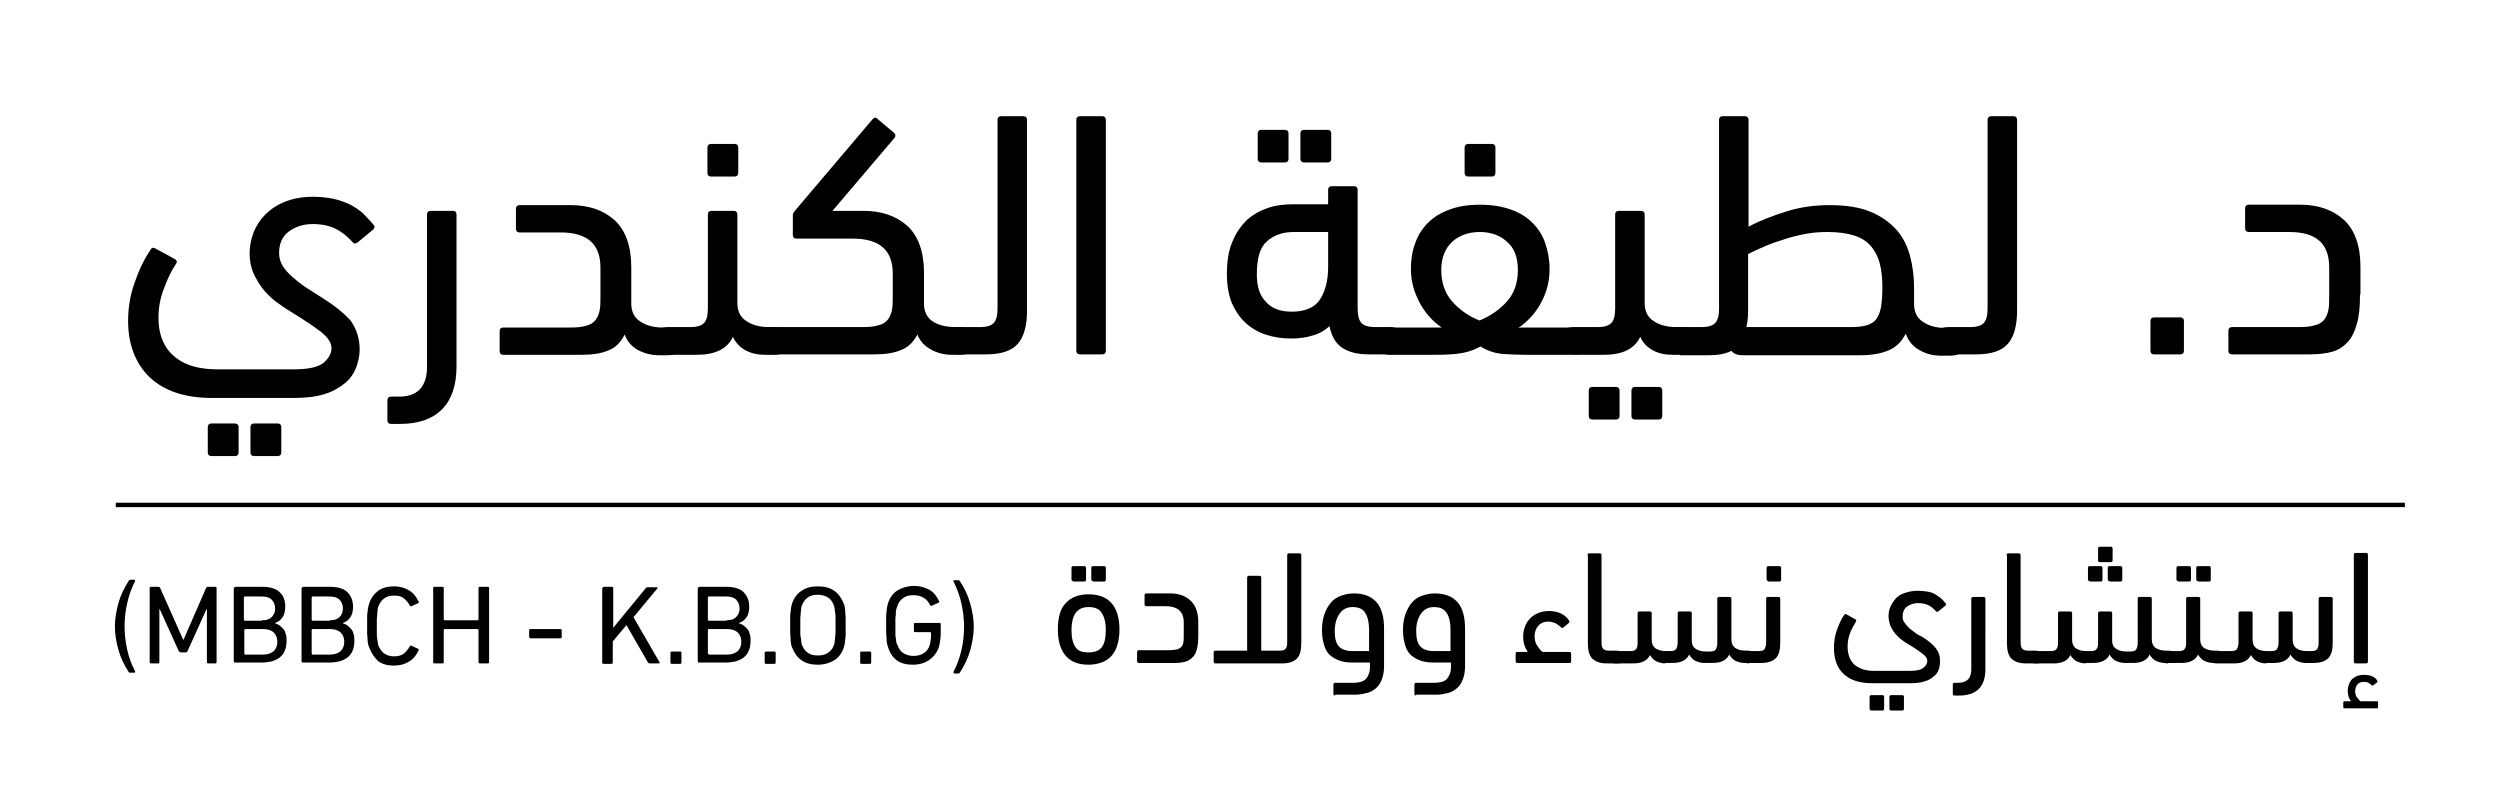
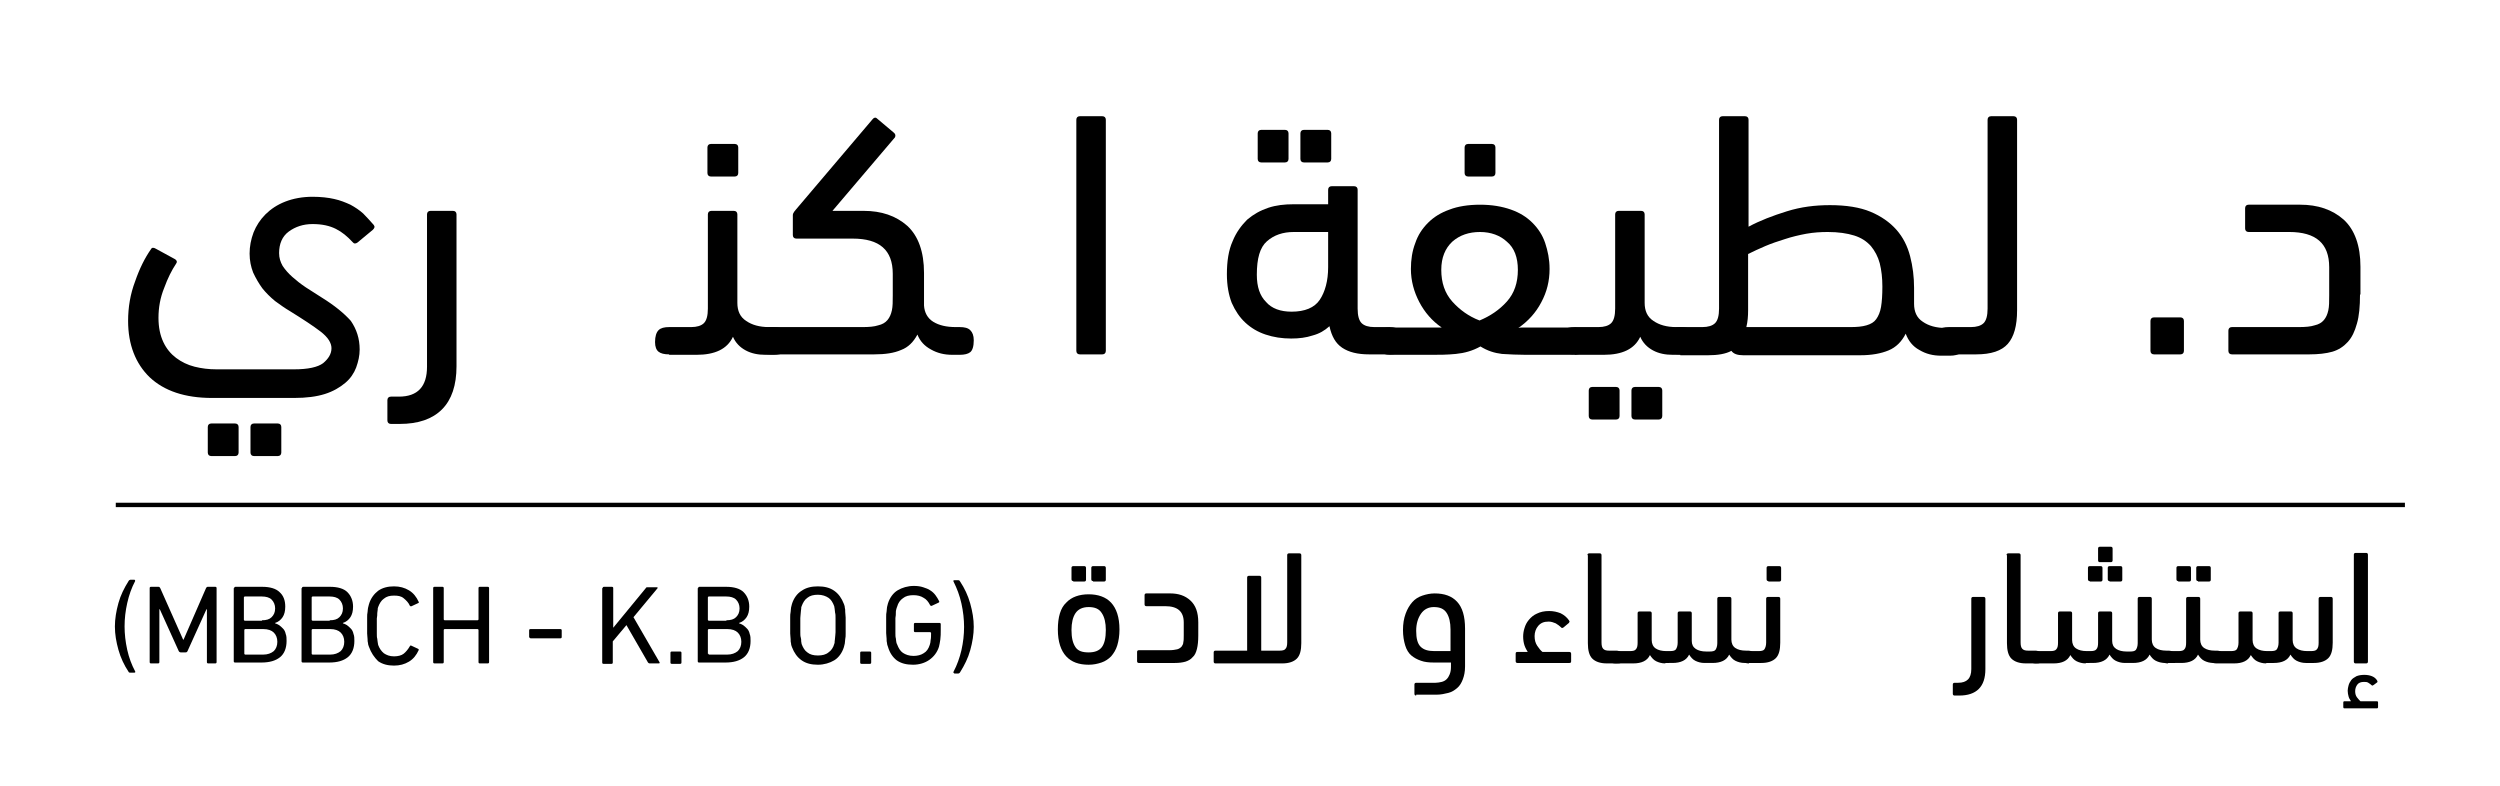
<svg xmlns="http://www.w3.org/2000/svg" version="1.1" id="Layer_1" x="0px" y="0px" viewBox="0 0 567.9 178.6" style="enable-background:new 0 0 567.9 178.6;" xml:space="preserve">
  <style type="text/css">
	.st0{fill:none;stroke:#000000;stroke-miterlimit:10;}
</style>
  <g>
    <path d="M81.7,79.4c0,1.4-0.3,2.7-0.8,4.1c-0.5,1.3-1.3,2.5-2.5,3.5c-1.2,1-2.7,1.9-4.6,2.5c-1.9,0.6-4.2,0.9-7,0.9H48.2   c-6.2,0-10.9-1.6-14.2-4.7c-3.2-3.1-4.9-7.4-4.9-12.8c0-3.1,0.5-6.1,1.6-9c1-2.9,2.2-5.3,3.6-7.3c0.2-0.4,0.6-0.4,1.1-0.1l4.4,2.4   c0.4,0.3,0.5,0.6,0.2,1c-1,1.5-1.9,3.3-2.7,5.5c-0.9,2.2-1.3,4.5-1.3,6.8c0,2.2,0.4,4,1.1,5.5c0.7,1.5,1.7,2.7,2.9,3.6   c1.2,0.9,2.6,1.6,4.2,2c1.6,0.4,3.2,0.6,5,0.6h17.6c3.2,0,5.4-0.5,6.6-1.4c1.2-1,1.9-2.1,1.9-3.4c0-1.2-0.8-2.5-2.5-3.8   c-1.7-1.3-4-2.8-6.9-4.6c-1.2-0.7-2.3-1.5-3.4-2.3c-1.1-0.9-2.1-1.9-2.9-2.9c-0.8-1.1-1.5-2.3-2.1-3.6c-0.5-1.3-0.8-2.7-0.8-4.3   c0-1.6,0.3-3.2,0.9-4.8c0.6-1.5,1.5-2.9,2.7-4.1c1.2-1.2,2.7-2.2,4.5-2.9c1.8-0.7,3.9-1.1,6.2-1.1c1.9,0,3.6,0.2,4.9,0.5   c1.4,0.3,2.6,0.8,3.7,1.3c1.1,0.6,2,1.2,2.9,2c0.8,0.8,1.6,1.7,2.4,2.6c0.3,0.4,0.2,0.7-0.2,1.1l-3.5,2.9c-0.4,0.3-0.8,0.3-1.1-0.1   c-1.2-1.3-2.4-2.3-3.8-3c-1.4-0.7-3.1-1.1-5.3-1.1c-2.1,0-3.9,0.6-5.4,1.7c-1.5,1.1-2.2,2.8-2.2,4.9c0,1.1,0.3,2,0.8,2.9   c0.6,0.9,1.3,1.7,2.2,2.5c0.9,0.8,1.9,1.6,3.1,2.4c1.2,0.8,2.4,1.5,3.6,2.3c2.9,1.8,5.1,3.6,6.6,5.3C81,74.8,81.7,76.9,81.7,79.4z    M48,103.6c-0.5,0-0.8-0.3-0.8-0.8V97c0-0.5,0.3-0.8,0.8-0.8h5.4c0.5,0,0.8,0.3,0.8,0.8v5.8c0,0.5-0.3,0.8-0.8,0.8H48z M57.7,103.6   c-0.5,0-0.8-0.3-0.8-0.8V97c0-0.5,0.3-0.8,0.8-0.8h5.4c0.5,0,0.8,0.3,0.8,0.8v5.8c0,0.5-0.3,0.8-0.8,0.8H57.7z" />
    <path d="M88.8,96.3c-0.5,0-0.8-0.3-0.8-0.8v-4.6c0-0.5,0.3-0.8,0.8-0.8h1.8c4.3,0,6.4-2.3,6.4-6.8V48.7c0-0.5,0.3-0.8,0.8-0.8h5.1   c0.5,0,0.8,0.3,0.8,0.8v34.5c0,4.3-1.1,7.6-3.3,9.8c-2.2,2.2-5.4,3.3-9.6,3.3H88.8z" />
-     <path d="M143.4,68.9c0,1.8,0.6,3.2,2,4.1c1.3,0.9,3,1.4,5.2,1.4h0.9c1.1,0,1.9,0.2,2.4,0.7c0.5,0.5,0.8,1.2,0.8,2.3   c0,1.4-0.3,2.3-0.8,2.7c-0.5,0.4-1.3,0.6-2.4,0.6h-1.7c-1.8,0-3.4-0.4-4.9-1.2c-1.4-0.8-2.4-1.9-3-3.5c-0.9,1.8-2.1,3-3.7,3.6   c-1.6,0.7-3.7,1-6.2,1h-17.7c-0.5,0-0.8-0.3-0.8-0.8v-4.6c0-0.5,0.3-0.8,0.8-0.8h15.2c1.5,0,2.7-0.1,3.6-0.4   c0.9-0.2,1.6-0.6,2.1-1.2c0.5-0.6,0.8-1.3,1-2.2c0.2-0.9,0.2-2,0.2-3.4v-6.4c0-5.4-3-8-9.1-8H118c-0.5,0-0.8-0.3-0.8-0.8v-4.6   c0-0.5,0.3-0.8,0.8-0.8h11.7c4,0,7.3,1.1,9.9,3.4c2.5,2.3,3.8,5.9,3.8,10.7V68.9z" />
    <path d="M152,80.5c-1.1,0-1.9-0.2-2.4-0.6c-0.5-0.4-0.8-1.1-0.8-2.2c0-1.3,0.3-2.2,0.8-2.7c0.5-0.5,1.3-0.7,2.4-0.7h5   c1.3,0,2.3-0.3,2.9-0.9c0.6-0.6,0.9-1.7,0.9-3.3V48.7c0-0.5,0.3-0.8,0.8-0.8h5.1c0.5,0,0.8,0.3,0.8,0.8v20.1c0,1.8,0.6,3.2,2,4.1   c1.3,0.9,3,1.4,5.2,1.4h1c1.1,0,1.9,0.2,2.4,0.7c0.5,0.5,0.8,1.2,0.8,2.3c0,1.4-0.3,2.3-0.8,2.7c-0.5,0.4-1.3,0.6-2.4,0.6h-1.8   c-1.7,0-3.2-0.3-4.5-1c-1.3-0.7-2.3-1.7-2.9-3.1c-1.3,2.8-4.1,4.1-8.3,4.1H152z M161.5,40.1c-0.5,0-0.8-0.3-0.8-0.8v-5.8   c0-0.5,0.3-0.8,0.8-0.8h5.4c0.5,0,0.8,0.3,0.8,0.8v5.8c0,0.5-0.3,0.8-0.8,0.8H161.5z" />
    <path d="M189.1,47.9h7.1c4,0,7.3,1.1,9.9,3.4c2.5,2.3,3.8,5.9,3.8,10.7v4.8c0,0.4,0,0.8,0,1.3c0,0.4,0,0.8,0,1.3   c0.1,1.6,0.8,2.9,2.1,3.7c1.3,0.8,3,1.2,5.1,1.2h0.9c1.1,0,1.9,0.2,2.4,0.7c0.5,0.5,0.8,1.2,0.8,2.3c0,1.4-0.3,2.3-0.8,2.7   c-0.5,0.4-1.3,0.6-2.4,0.6h-1.7c-1.8,0-3.4-0.4-4.8-1.2c-1.5-0.8-2.5-1.9-3.1-3.4c-0.9,1.7-2.1,2.9-3.7,3.5c-1.6,0.7-3.6,1-6.1,1   H175c-2.1,0-3.2-1.1-3.2-3.2c0-1.3,0.3-2.2,0.8-2.5c0.5-0.3,1.3-0.5,2.4-0.5h20.9c1.5,0,2.7-0.1,3.6-0.4c0.9-0.2,1.6-0.6,2.1-1.2   c0.5-0.6,0.8-1.3,1-2.2c0.2-0.9,0.2-2,0.2-3.4v-4.9c0-5.4-3-8-9.1-8h-12.8c-0.5,0-0.8-0.3-0.8-0.8v-4.5c0-0.3,0.1-0.5,0.3-0.8   c0.2-0.2,0.3-0.4,0.4-0.5l17.4-20.5c0.3-0.4,0.7-0.5,1-0.2l3.8,3.2c0.4,0.3,0.5,0.7,0.3,1.1L189.1,47.9z" />
-     <path d="M217.8,80.5c-1.1,0-1.9-0.2-2.4-0.6c-0.5-0.4-0.8-1.1-0.8-2.2c0-1.3,0.3-2.2,0.8-2.7c0.5-0.5,1.3-0.7,2.4-0.7h5   c1.3,0,2.3-0.3,2.9-0.9c0.6-0.6,0.9-1.7,0.9-3.3V27.2c0-0.5,0.3-0.8,0.8-0.8h5.1c0.5,0,0.8,0.3,0.8,0.8v43.3c0,3.5-0.7,6-2.1,7.6   c-1.4,1.6-3.8,2.4-7.2,2.4H217.8z" />
    <path d="M251.2,79.7c0,0.5-0.3,0.8-0.8,0.8h-5.1c-0.5,0-0.8-0.3-0.8-0.8V27.2c0-0.5,0.3-0.8,0.8-0.8h5.1c0.5,0,0.8,0.3,0.8,0.8   V79.7z" />
    <path d="M301.7,46.5v-3.4c0-0.5,0.3-0.8,0.8-0.8h5.1c0.5,0,0.8,0.3,0.8,0.8v27c0,1.6,0.3,2.7,0.9,3.3c0.6,0.6,1.6,0.9,2.9,0.9h3.5   c2.1,0,3.2,1.1,3.2,3.2c0,1.3-0.3,2.2-0.8,2.5c-0.5,0.3-1.3,0.5-2.4,0.5H311c-2.6,0-4.6-0.5-6.1-1.5c-1.5-1-2.4-2.6-2.9-4.9   c-1.1,1-2.3,1.7-3.8,2.1c-1.5,0.5-3.1,0.7-4.9,0.7c-2.1,0-4-0.3-5.8-0.9c-1.8-0.6-3.3-1.5-4.6-2.7c-1.3-1.2-2.3-2.7-3.1-4.5   c-0.7-1.8-1.1-4-1.1-6.5c0-3,0.4-5.5,1.3-7.5c0.8-2,2-3.6,3.3-4.9c1.4-1.2,3-2.1,4.8-2.7c1.8-0.6,3.7-0.8,5.7-0.8H301.7z    M293.4,70.8c3,0,5.2-0.9,6.4-2.7c1.2-1.8,1.9-4.3,1.9-7.4v-8h-7.8c-2.5,0-4.5,0.7-6.1,2.1c-1.6,1.4-2.3,3.9-2.3,7.6   c0,2.8,0.7,4.8,2.1,6.2C288.9,70.1,290.9,70.8,293.4,70.8z M286.5,36.9c-0.5,0-0.8-0.3-0.8-0.8v-5.8c0-0.5,0.3-0.8,0.8-0.8h5.4   c0.5,0,0.8,0.3,0.8,0.8v5.8c0,0.5-0.3,0.8-0.8,0.8H286.5z M296.2,36.9c-0.5,0-0.8-0.3-0.8-0.8v-5.8c0-0.5,0.3-0.8,0.8-0.8h5.4   c0.5,0,0.8,0.3,0.8,0.8v5.8c0,0.5-0.3,0.8-0.8,0.8H296.2z" />
    <path d="M336.2,46.5c2.7,0,5,0.4,7,1.1c2,0.7,3.6,1.7,4.9,3c1.3,1.3,2.3,2.8,2.9,4.6c0.6,1.8,1,3.7,1,5.9c0,2.7-0.6,5.2-1.9,7.6   c-1.2,2.3-3,4.3-5.2,5.8c0.3-0.1,0.7-0.1,1.2-0.1h11.1c1.1,0,1.9,0.2,2.4,0.6c0.5,0.4,0.8,1.1,0.8,2.2c0,1.3-0.3,2.2-0.8,2.7   c-0.5,0.5-1.3,0.7-2.4,0.7h-10.6c-1.9,0-3.7-0.1-5.4-0.2c-1.7-0.2-3.3-0.7-4.9-1.7c-1.8,1-3.6,1.5-5.6,1.7c-2,0.2-3.8,0.2-5.3,0.2   h-9.6c-2.1,0-3.2-1.1-3.2-3.2c0-1.3,0.3-2.2,0.8-2.5c0.5-0.3,1.3-0.5,2.4-0.5h11.7c-2.2-1.5-3.9-3.5-5.1-5.8   c-1.2-2.3-1.9-4.8-1.9-7.5c0-2.1,0.3-4.1,1-5.9c0.6-1.8,1.6-3.3,2.9-4.6c1.3-1.3,2.9-2.3,4.9-3C331.1,46.9,333.5,46.5,336.2,46.5z    M336.2,52.7c-2.5,0-4.6,0.7-6.3,2.2c-1.6,1.5-2.5,3.6-2.5,6.4c0,2.9,0.8,5.3,2.5,7.2c1.7,1.9,3.8,3.4,6.2,4.3   c2.4-1,4.5-2.4,6.2-4.3c1.7-1.9,2.5-4.3,2.5-7.2c0-2.8-0.8-5-2.5-6.4C340.8,53.5,338.7,52.7,336.2,52.7z M333.5,40.1   c-0.5,0-0.8-0.3-0.8-0.8v-5.8c0-0.5,0.3-0.8,0.8-0.8h5.4c0.5,0,0.8,0.3,0.8,0.8v5.8c0,0.5-0.3,0.8-0.8,0.8H333.5z" />
    <path d="M357.7,80.5c-1.1,0-1.9-0.2-2.4-0.6c-0.5-0.4-0.8-1.1-0.8-2.2c0-1.3,0.3-2.2,0.8-2.7c0.5-0.5,1.3-0.7,2.4-0.7h5.4   c1.3,0,2.3-0.3,2.9-0.9c0.6-0.6,0.9-1.7,0.9-3.3V48.7c0-0.5,0.3-0.8,0.8-0.8h5.1c0.5,0,0.8,0.3,0.8,0.8v20.1c0,1.8,0.6,3.2,2,4.1   c1.3,0.9,3,1.4,5.2,1.4h1c1.1,0,1.9,0.2,2.4,0.7c0.5,0.5,0.8,1.2,0.8,2.3c0,1.4-0.3,2.3-0.8,2.7c-0.5,0.4-1.3,0.6-2.4,0.6H380   c-1.7,0-3.2-0.3-4.5-1c-1.3-0.7-2.3-1.7-2.9-3.1c-1.3,2.8-4.1,4.1-8.3,4.1H357.7z M361.7,95.3c-0.5,0-0.8-0.3-0.8-0.8v-5.8   c0-0.5,0.3-0.8,0.8-0.8h5.4c0.5,0,0.8,0.3,0.8,0.8v5.8c0,0.5-0.3,0.8-0.8,0.8H361.7z M371.4,95.3c-0.5,0-0.8-0.3-0.8-0.8v-5.8   c0-0.5,0.3-0.8,0.8-0.8h5.4c0.5,0,0.8,0.3,0.8,0.8v5.8c0,0.5-0.3,0.8-0.8,0.8H371.4z" />
    <path d="M381.7,80.5c-1.1,0-1.9-0.2-2.4-0.6c-0.5-0.4-0.8-1.1-0.8-2.2c0-1.3,0.3-2.2,0.8-2.7c0.5-0.5,1.3-0.7,2.4-0.7h5   c1.3,0,2.3-0.3,2.9-0.9c0.6-0.6,0.9-1.7,0.9-3.3V27.2c0-0.5,0.3-0.8,0.8-0.8h5.1c0.5,0,0.8,0.3,0.8,0.8v24.3   c2.6-1.4,5.5-2.5,8.7-3.5c3.2-1,6.4-1.4,9.8-1.4c3.7,0,6.8,0.5,9.2,1.5c2.4,1,4.4,2.4,5.9,4.1c1.5,1.7,2.5,3.7,3.1,6   c0.6,2.3,0.9,4.7,0.9,7.2c0,0.7,0,1.3,0,2c0,0.6,0,1.1,0,1.6c0,1.8,0.6,3.2,2,4.1c1.3,0.9,3,1.4,5.2,1.4h0.9c1.1,0,1.9,0.2,2.4,0.7   c0.5,0.5,0.8,1.2,0.8,2.3c0,1.4-0.3,2.3-0.8,2.7c-0.5,0.4-1.3,0.6-2.4,0.6H441c-1.9,0-3.5-0.4-5-1.3c-1.5-0.8-2.5-2.1-3.1-3.7   c-0.9,1.8-2.2,3.1-3.9,3.8c-1.7,0.7-3.8,1.1-6.4,1.1H396c-1.3,0-2.2-0.3-2.7-1c-1.3,0.7-3.1,1-5.3,1H381.7z M415.2,52.7   c-1.6,0-3.2,0.1-4.9,0.4c-1.6,0.3-3.3,0.7-4.8,1.2c-1.6,0.5-3.1,1-4.5,1.6c-1.4,0.6-2.7,1.2-3.9,1.8v12.8c0,1.3-0.1,2.6-0.4,3.8   h23.6c1.5,0,2.7-0.1,3.7-0.4c1-0.3,1.7-0.7,2.2-1.4c0.5-0.7,0.9-1.6,1.1-2.8c0.2-1.2,0.3-2.7,0.3-4.6c0-2-0.2-3.7-0.6-5.3   c-0.4-1.5-1.1-2.8-2-3.9c-1-1.1-2.2-1.9-3.8-2.4C419.6,53,417.6,52.7,415.2,52.7z" />
    <path d="M442.7,80.5c-1.1,0-1.9-0.2-2.4-0.6c-0.5-0.4-0.8-1.1-0.8-2.2c0-1.3,0.3-2.2,0.8-2.7c0.5-0.5,1.3-0.7,2.4-0.7h5   c1.3,0,2.3-0.3,2.9-0.9c0.6-0.6,0.9-1.7,0.9-3.3V27.2c0-0.5,0.3-0.8,0.8-0.8h5.1c0.5,0,0.8,0.3,0.8,0.8v43.3c0,3.5-0.7,6-2.1,7.6   c-1.4,1.6-3.8,2.4-7.2,2.4H442.7z" />
    <path d="M488.5,72.9c0-0.5,0.3-0.8,0.8-0.8h6c0.5,0,0.8,0.3,0.8,0.8v6.8c0,0.5-0.3,0.8-0.8,0.8h-6c-0.5,0-0.8-0.3-0.8-0.8V72.9z" />
    <path d="M536.1,66.9c0,2.7-0.2,4.9-0.7,6.6c-0.5,1.8-1.1,3.1-2.1,4.2c-0.9,1-2.1,1.8-3.5,2.2c-1.4,0.4-3.2,0.6-5.2,0.6H507   c-0.5,0-0.8-0.3-0.8-0.8v-4.6c0-0.5,0.3-0.8,0.8-0.8h15.2c1.5,0,2.7-0.1,3.6-0.4c0.9-0.2,1.6-0.6,2.1-1.2s0.8-1.3,1-2.2   c0.2-0.9,0.2-2,0.2-3.4v-6.4c0-5.4-3-8-9.1-8h-9.2c-0.5,0-0.8-0.3-0.8-0.8v-4.6c0-0.5,0.3-0.8,0.8-0.8h11.7c4,0,7.3,1.1,9.9,3.4   c2.5,2.3,3.8,5.9,3.8,10.7V66.9z" />
  </g>
  <g>
    <path d="M29.2,152.6c-1-1.5-1.8-3.2-2.3-5c-0.5-1.8-0.8-3.5-0.8-5.3c0-1.7,0.3-3.5,0.8-5.3c0.5-1.8,1.3-3.4,2.3-5   c0.1-0.2,0.3-0.3,0.4-0.3h0.9c0.2,0,0.2,0.1,0.2,0.3c-0.8,1.5-1.4,3.2-1.8,5c-0.4,1.8-0.6,3.5-0.6,5.3c0,1.7,0.2,3.5,0.6,5.3   c0.4,1.8,1,3.4,1.8,4.9c0.1,0.2,0,0.3-0.2,0.3h-0.9C29.4,152.8,29.3,152.8,29.2,152.6z" />
    <path d="M34,133.6c0-0.2,0.1-0.3,0.3-0.3h1.7c0.2,0,0.3,0.1,0.4,0.3l5.2,11.7h0.1l5.1-11.7c0.1-0.2,0.2-0.3,0.4-0.3h1.7   c0.2,0,0.3,0.1,0.3,0.3v16.8c0,0.2-0.1,0.3-0.3,0.3h-1.6c-0.2,0-0.3-0.1-0.3-0.3v-12h-0.1l-4.3,9.5c-0.1,0.2-0.2,0.3-0.5,0.3h-1   c-0.2,0-0.4-0.1-0.5-0.3l-4.3-9.5h-0.1v12c0,0.2-0.1,0.3-0.3,0.3h-1.6c-0.2,0-0.3-0.1-0.3-0.3V133.6z" />
    <path d="M53.2,133.6c0-0.2,0.1-0.3,0.3-0.3h6.1c1.7,0,3.1,0.4,3.9,1.2c0.9,0.8,1.3,1.9,1.3,3.3c0,1-0.2,1.8-0.6,2.4   c-0.4,0.6-1,1.1-1.7,1.3v0.1c0.3,0.1,0.6,0.2,0.9,0.4c0.3,0.2,0.6,0.5,0.9,0.8c0.3,0.3,0.5,0.7,0.6,1.2c0.2,0.5,0.2,1,0.2,1.6   c0,1.6-0.5,2.9-1.5,3.7c-1,0.8-2.4,1.2-4.2,1.2h-6c-0.2,0-0.3-0.1-0.3-0.3V133.6z M59.5,140.9c1,0,1.7-0.2,2.2-0.7   c0.5-0.5,0.8-1.1,0.8-2c0-0.8-0.3-1.5-0.8-2c-0.5-0.5-1.3-0.7-2.2-0.7h-3.9c-0.1,0-0.2,0.1-0.2,0.2v5.1c0,0.1,0.1,0.2,0.2,0.2H59.5   z M55.5,148.5c0,0.1,0.1,0.2,0.2,0.2h4.1c1,0,1.8-0.3,2.4-0.8c0.5-0.5,0.8-1.2,0.8-2.1s-0.3-1.6-0.8-2.1c-0.5-0.5-1.3-0.8-2.4-0.8   h-4.1c-0.1,0-0.2,0.1-0.2,0.2V148.5z" />
    <path d="M68.6,133.6c0-0.2,0.1-0.3,0.3-0.3H75c1.7,0,3.1,0.4,3.9,1.2s1.3,1.9,1.3,3.3c0,1-0.2,1.8-0.6,2.4s-1,1.1-1.7,1.3v0.1   c0.3,0.1,0.6,0.2,0.9,0.4c0.3,0.2,0.6,0.5,0.9,0.8c0.3,0.3,0.5,0.7,0.6,1.2c0.2,0.5,0.2,1,0.2,1.6c0,1.6-0.5,2.9-1.5,3.7   c-1,0.8-2.4,1.2-4.2,1.2h-6c-0.2,0-0.3-0.1-0.3-0.3V133.6z M74.9,140.9c1,0,1.7-0.2,2.2-0.7c0.5-0.5,0.8-1.1,0.8-2   c0-0.8-0.3-1.5-0.8-2c-0.5-0.5-1.3-0.7-2.2-0.7H71c-0.1,0-0.2,0.1-0.2,0.2v5.1c0,0.1,0.1,0.2,0.2,0.2H74.9z M70.8,148.5   c0,0.1,0.1,0.2,0.2,0.2H75c1,0,1.8-0.3,2.4-0.8c0.5-0.5,0.8-1.2,0.8-2.1s-0.3-1.6-0.8-2.1c-0.5-0.5-1.3-0.8-2.4-0.8H71   c-0.1,0-0.2,0.1-0.2,0.2V148.5z" />
    <path d="M83.8,146.9c-0.1-0.3-0.2-0.5-0.2-0.8c-0.1-0.3-0.1-0.6-0.1-0.9c0-0.4-0.1-0.8-0.1-1.3c0-0.5,0-1.1,0-1.8s0-1.3,0-1.8   c0-0.5,0-0.9,0.1-1.3c0-0.4,0.1-0.7,0.1-0.9c0.1-0.3,0.1-0.5,0.2-0.8c0.4-1.4,1.2-2.4,2.1-3.1c1-0.7,2.2-1,3.6-1   c1.3,0,2.4,0.3,3.4,0.9c1,0.6,1.7,1.5,2.2,2.6c0.1,0.2,0,0.3-0.1,0.3l-1.5,0.7c-0.2,0.1-0.3,0-0.4-0.1c-0.3-0.7-0.8-1.2-1.4-1.7   s-1.3-0.6-2.2-0.6c-1,0-1.7,0.2-2.3,0.7c-0.6,0.4-1,1.1-1.3,1.9c-0.1,0.2-0.1,0.4-0.1,0.6c0,0.2-0.1,0.5-0.1,0.8   c0,0.3,0,0.7-0.1,1.2c0,0.5,0,1,0,1.7s0,1.3,0,1.7c0,0.5,0,0.9,0.1,1.2c0,0.3,0.1,0.6,0.1,0.8c0,0.2,0.1,0.4,0.1,0.6   c0.3,0.8,0.7,1.4,1.3,1.9c0.6,0.4,1.3,0.7,2.3,0.7c0.9,0,1.7-0.2,2.2-0.6s1-1,1.4-1.7c0.1-0.2,0.2-0.2,0.4-0.1l1.5,0.7   c0.1,0.1,0.2,0.2,0.1,0.3c-0.5,1.1-1.2,2-2.2,2.6c-1,0.6-2.1,0.9-3.4,0.9c-1.4,0-2.6-0.3-3.6-1C85,149.3,84.3,148.3,83.8,146.9z" />
    <path d="M98.4,133.6c0-0.2,0.1-0.3,0.3-0.3h1.8c0.2,0,0.3,0.1,0.3,0.3v7.1c0,0.1,0.1,0.2,0.2,0.2h7.5c0.1,0,0.2-0.1,0.2-0.2v-7.1   c0-0.2,0.1-0.3,0.3-0.3h1.8c0.2,0,0.3,0.1,0.3,0.3v16.8c0,0.2-0.1,0.3-0.3,0.3h-1.8c-0.2,0-0.3-0.1-0.3-0.3v-7.3   c0-0.1-0.1-0.2-0.2-0.2h-7.5c-0.1,0-0.2,0.1-0.2,0.2v7.3c0,0.2-0.1,0.3-0.3,0.3h-1.8c-0.2,0-0.3-0.1-0.3-0.3V133.6z" />
    <path d="M120.2,144.7v-1.5c0-0.2,0.1-0.3,0.3-0.3h6.8c0.2,0,0.3,0.1,0.3,0.3v1.5c0,0.2-0.1,0.3-0.3,0.3h-6.8   C120.3,144.9,120.2,144.8,120.2,144.7z" />
    <path d="M136.9,133.6c0-0.2,0.1-0.3,0.3-0.3h1.8c0.2,0,0.3,0.1,0.3,0.3v9l7.4-9c0.1-0.2,0.2-0.2,0.4-0.2h2.1c0.1,0,0.1,0,0.2,0.1   c0,0.1,0,0.1-0.1,0.2l-5.4,6.5l5.9,10.2c0.1,0.2,0.1,0.3-0.2,0.3h-2c-0.2,0-0.3-0.1-0.4-0.2l-4.9-8.5l-3.1,3.7v4.8   c0,0.2-0.1,0.3-0.3,0.3h-1.8c-0.2,0-0.3-0.1-0.3-0.3V133.6z" />
    <path d="M152.3,148.3c0-0.2,0.1-0.3,0.3-0.3h1.9c0.2,0,0.3,0.1,0.3,0.3v2.2c0,0.2-0.1,0.3-0.3,0.3h-1.9c-0.2,0-0.3-0.1-0.3-0.3   V148.3z" />
    <path d="M158.6,133.6c0-0.2,0.1-0.3,0.3-0.3h6.1c1.7,0,3.1,0.4,3.9,1.2s1.3,1.9,1.3,3.3c0,1-0.2,1.8-0.6,2.4s-1,1.1-1.7,1.3v0.1   c0.3,0.1,0.6,0.2,0.9,0.4c0.3,0.2,0.6,0.5,0.9,0.8c0.3,0.3,0.5,0.7,0.6,1.2c0.2,0.5,0.2,1,0.2,1.6c0,1.6-0.5,2.9-1.5,3.7   c-1,0.8-2.4,1.2-4.2,1.2h-6c-0.2,0-0.3-0.1-0.3-0.3V133.6z M165,140.9c1,0,1.7-0.2,2.2-0.7c0.5-0.5,0.8-1.1,0.8-2   c0-0.8-0.3-1.5-0.8-2c-0.5-0.5-1.3-0.7-2.2-0.7H161c-0.1,0-0.2,0.1-0.2,0.2v5.1c0,0.1,0.1,0.2,0.2,0.2H165z M160.9,148.5   c0,0.1,0.1,0.2,0.2,0.2h4.1c1,0,1.8-0.3,2.4-0.8c0.5-0.5,0.8-1.2,0.8-2.1s-0.3-1.6-0.8-2.1c-0.5-0.5-1.3-0.8-2.4-0.8H161   c-0.1,0-0.2,0.1-0.2,0.2V148.5z" />
-     <path d="M173.7,148.3c0-0.2,0.1-0.3,0.3-0.3h1.9c0.2,0,0.3,0.1,0.3,0.3v2.2c0,0.2-0.1,0.3-0.3,0.3h-1.9c-0.2,0-0.3-0.1-0.3-0.3   V148.3z" />
    <path d="M185.8,151c-1.5,0-2.7-0.3-3.7-1c-1-0.7-1.7-1.7-2.2-3c-0.1-0.3-0.2-0.5-0.2-0.8c-0.1-0.3-0.1-0.6-0.1-1   c0-0.4-0.1-0.8-0.1-1.3c0-0.5,0-1.1,0-1.8s0-1.3,0-1.8c0-0.5,0-0.9,0.1-1.3c0-0.4,0.1-0.7,0.1-1c0.1-0.3,0.1-0.5,0.2-0.8   c0.4-1.3,1.2-2.4,2.2-3c1-0.7,2.2-1,3.7-1c1.5,0,2.7,0.3,3.7,1c1,0.7,1.7,1.7,2.2,3c0.1,0.3,0.2,0.5,0.2,0.8c0.1,0.3,0.1,0.6,0.1,1   c0,0.4,0.1,0.8,0.1,1.3c0,0.5,0,1.1,0,1.8s0,1.3,0,1.8c0,0.5,0,0.9-0.1,1.3c0,0.4-0.1,0.7-0.1,1c-0.1,0.3-0.1,0.5-0.2,0.8   c-0.4,1.3-1.2,2.4-2.2,3C188.5,150.6,187.2,151,185.8,151z M185.8,148.9c1,0,1.8-0.2,2.4-0.7c0.6-0.4,1.1-1.1,1.3-1.9   c0.1-0.2,0.1-0.3,0.1-0.6c0-0.2,0.1-0.5,0.1-0.9c0-0.3,0.1-0.7,0.1-1.2c0-0.5,0-1,0-1.6s0-1.2,0-1.6c0-0.5,0-0.9-0.1-1.2   c0-0.3-0.1-0.6-0.1-0.9c0-0.2-0.1-0.4-0.1-0.6c-0.3-0.8-0.7-1.5-1.3-1.9c-0.6-0.4-1.4-0.7-2.4-0.7c-1,0-1.8,0.2-2.4,0.7   c-0.6,0.4-1,1.1-1.3,1.9c-0.1,0.2-0.1,0.3-0.1,0.6c0,0.2-0.1,0.5-0.1,0.9s-0.1,0.7-0.1,1.2c0,0.5,0,1,0,1.6s0,1.2,0,1.6   c0,0.5,0,0.9,0.1,1.2s0.1,0.6,0.1,0.9c0,0.2,0.1,0.4,0.1,0.6c0.3,0.8,0.7,1.5,1.3,1.9C184,148.7,184.8,148.9,185.8,148.9z" />
    <path d="M195.4,148.3c0-0.2,0.1-0.3,0.3-0.3h1.9c0.2,0,0.3,0.1,0.3,0.3v2.2c0,0.2-0.1,0.3-0.3,0.3h-1.9c-0.2,0-0.3-0.1-0.3-0.3   V148.3z" />
    <path d="M201.7,146.9c-0.1-0.3-0.2-0.5-0.2-0.8c-0.1-0.3-0.1-0.6-0.1-1c0-0.4-0.1-0.8-0.1-1.3c0-0.5,0-1.1,0-1.8s0-1.3,0-1.8   c0-0.5,0-0.9,0.1-1.3c0-0.4,0.1-0.7,0.1-1c0.1-0.3,0.1-0.5,0.2-0.8c0.4-1.3,1.2-2.4,2.2-3s2.3-1,3.7-1c0.8,0,1.5,0.1,2.1,0.3   c0.6,0.2,1.2,0.4,1.6,0.7c0.5,0.3,0.9,0.7,1.2,1.1c0.3,0.4,0.6,0.9,0.8,1.3c0.1,0.2,0.1,0.3-0.1,0.4l-1.5,0.7   c-0.2,0.1-0.3,0-0.4-0.1c-0.4-0.8-0.9-1.4-1.5-1.7c-0.6-0.4-1.4-0.6-2.3-0.6c-1,0-1.8,0.2-2.4,0.7c-0.6,0.4-1.1,1.1-1.3,1.9   c-0.1,0.2-0.1,0.3-0.2,0.6s-0.1,0.5-0.1,0.8c0,0.3,0,0.7-0.1,1.2c0,0.5,0,1,0,1.7c0,0.7,0,1.2,0,1.7c0,0.5,0,0.9,0.1,1.2   c0,0.3,0.1,0.6,0.1,0.8s0.1,0.4,0.2,0.6c0.3,0.8,0.7,1.5,1.3,1.9c0.6,0.4,1.4,0.7,2.4,0.7c0.9,0,1.7-0.2,2.3-0.6   c0.7-0.4,1.1-1,1.4-1.9c0.1-0.3,0.2-0.7,0.2-1.1c0.1-0.4,0.1-1,0.1-1.6c0-0.1-0.1-0.2-0.2-0.2h-3.4c-0.2,0-0.3-0.1-0.3-0.3v-1.5   c0-0.2,0.1-0.3,0.3-0.3h5.5c0.2,0,0.3,0.1,0.3,0.3v1.3c0,0.8,0,1.5-0.1,2.2c-0.1,0.7-0.2,1.2-0.3,1.6c-0.4,1.3-1.2,2.3-2.2,3   c-1,0.7-2.3,1.1-3.7,1.1c-1.5,0-2.7-0.3-3.7-1C202.8,149.3,202.1,148.3,201.7,146.9z" />
    <path d="M216.6,152.6c0.8-1.5,1.4-3.2,1.8-4.9c0.4-1.8,0.6-3.5,0.6-5.3c0-1.7-0.2-3.5-0.6-5.3c-0.4-1.8-1-3.4-1.8-5   c-0.1-0.2,0-0.3,0.2-0.3h0.9c0.2,0,0.3,0.1,0.4,0.3c1,1.5,1.8,3.2,2.3,5c0.5,1.8,0.8,3.5,0.8,5.3c0,1.7-0.3,3.5-0.8,5.3   c-0.5,1.8-1.3,3.4-2.3,5c-0.1,0.2-0.3,0.3-0.4,0.3h-0.9C216.6,152.8,216.5,152.8,216.6,152.6z" />
  </g>
  <g>
    <path d="M247.3,151c-2.2,0-3.9-0.6-5.1-1.9c-1.2-1.3-1.9-3.3-1.9-6.1c0-2.8,0.6-4.9,1.9-6.1c1.2-1.3,3-1.9,5.1-1.9s3.9,0.6,5.1,1.9   c1.2,1.3,1.9,3.3,1.9,6.1c0,1.4-0.2,2.6-0.5,3.6c-0.3,1-0.8,1.8-1.4,2.5c-0.6,0.6-1.3,1.1-2.2,1.4C249.3,150.8,248.4,151,247.3,151   z M247.3,137.9c-1.4,0-2.4,0.5-3,1.4c-0.6,0.9-0.9,2.2-0.9,3.8c0,1.8,0.3,3,0.9,3.9s1.6,1.2,3,1.2c1.4,0,2.4-0.4,3-1.2   s0.9-2.1,0.9-3.9c0-1.6-0.3-2.9-0.9-3.8C249.7,138.3,248.7,137.9,247.3,137.9z M243.8,132c-0.2,0-0.4-0.1-0.4-0.4V129   c0-0.2,0.1-0.4,0.4-0.4h2.5c0.2,0,0.4,0.1,0.4,0.4v2.7c0,0.2-0.1,0.4-0.4,0.4H243.8z M248.3,132c-0.2,0-0.4-0.1-0.4-0.4V129   c0-0.2,0.1-0.4,0.4-0.4h2.5c0.2,0,0.4,0.1,0.4,0.4v2.7c0,0.2-0.1,0.4-0.4,0.4H248.3z" />
    <path d="M272.2,144.4c0,1.2-0.1,2.2-0.3,3c-0.2,0.8-0.5,1.5-1,1.9c-0.4,0.5-1,0.8-1.6,1c-0.7,0.2-1.5,0.3-2.4,0.3h-8.2   c-0.2,0-0.4-0.1-0.4-0.4v-2.1c0-0.2,0.1-0.4,0.4-0.4h7c0.7,0,1.2-0.1,1.7-0.2c0.4-0.1,0.7-0.3,1-0.6c0.2-0.3,0.4-0.6,0.4-1   c0.1-0.4,0.1-0.9,0.1-1.6v-2.9c0-2.5-1.4-3.7-4.2-3.7h-4.3c-0.2,0-0.4-0.1-0.4-0.4v-2.1c0-0.2,0.1-0.4,0.4-0.4h5.4   c1.9,0,3.4,0.5,4.6,1.6c1.2,1.1,1.8,2.7,1.8,5V144.4z" />
    <path d="M286.4,147.8h4.3c0.6,0,1.1-0.1,1.3-0.4c0.3-0.3,0.4-0.8,0.4-1.5v-19.8c0-0.2,0.1-0.4,0.4-0.4h2.4c0.2,0,0.4,0.1,0.4,0.4   v20c0,1.6-0.3,2.8-1,3.5c-0.7,0.7-1.8,1.1-3.3,1.1h-15.2c-0.2,0-0.4-0.1-0.4-0.4v-2.1c0-0.2,0.1-0.4,0.4-0.4h7.2v-16.6   c0-0.2,0.1-0.4,0.4-0.4h2.4c0.2,0,0.4,0.1,0.4,0.4V147.8z" />
-     <path d="M303.3,158c-0.2,0-0.4-0.1-0.4-0.4v-2.1c0-0.2,0.1-0.4,0.4-0.4h4.4c0.5,0,0.9-0.1,1.4-0.2c0.4-0.1,0.8-0.3,1.1-0.6   c0.3-0.3,0.5-0.6,0.7-1.1c0.2-0.5,0.3-1,0.3-1.7v-1h-3.9c-1.1,0-2.1-0.1-2.9-0.4c-0.9-0.3-1.6-0.7-2.2-1.2s-1.1-1.3-1.4-2.3   c-0.3-1-0.5-2.1-0.5-3.5c0-1.4,0.2-2.6,0.6-3.7s0.9-1.9,1.5-2.6c0.6-0.7,1.4-1.2,2.3-1.5c0.9-0.3,1.8-0.5,2.8-0.5   c2.2,0,3.9,0.6,5.1,1.9c1.2,1.3,1.8,3.3,1.8,6.1v8.6c0,1.2-0.2,2.1-0.5,2.9c-0.3,0.8-0.7,1.5-1.3,2c-0.6,0.5-1.2,0.9-2,1.1   c-0.8,0.2-1.7,0.4-2.6,0.4H303.3z M307.2,137.9c-1.2,0-2.2,0.5-2.9,1.5c-0.7,1-1.1,2.3-1.1,3.9c0,1.7,0.3,2.9,1,3.6   c0.7,0.7,1.7,1,3.1,1h3.7V143c0-1.6-0.3-2.9-0.9-3.8C309.6,138.3,308.6,137.9,307.2,137.9z" />
    <path d="M321.7,158c-0.2,0-0.4-0.1-0.4-0.4v-2.1c0-0.2,0.1-0.4,0.4-0.4h4.4c0.5,0,0.9-0.1,1.4-0.2c0.4-0.1,0.8-0.3,1.1-0.6   c0.3-0.3,0.5-0.6,0.7-1.1c0.2-0.5,0.3-1,0.3-1.7v-1h-3.9c-1.1,0-2.1-0.1-2.9-0.4c-0.9-0.3-1.6-0.7-2.2-1.2s-1.1-1.3-1.4-2.3   c-0.3-1-0.5-2.1-0.5-3.5c0-1.4,0.2-2.6,0.6-3.7s0.9-1.9,1.5-2.6c0.6-0.7,1.4-1.2,2.3-1.5c0.9-0.3,1.8-0.5,2.8-0.5   c2.2,0,3.9,0.6,5.1,1.9c1.2,1.3,1.8,3.3,1.8,6.1v8.6c0,1.2-0.2,2.1-0.5,2.9c-0.3,0.8-0.7,1.5-1.3,2c-0.6,0.5-1.2,0.9-2,1.1   c-0.8,0.2-1.7,0.4-2.6,0.4H321.7z M325.7,137.9c-1.2,0-2.2,0.5-2.9,1.5c-0.7,1-1.1,2.3-1.1,3.9c0,1.7,0.3,2.9,1,3.6   c0.7,0.7,1.7,1,3.1,1h3.7V143c0-1.6-0.3-2.9-0.9-3.8C328,138.3,327.1,137.9,325.7,137.9z" />
    <path d="M347.1,148.2c-0.3-0.5-0.6-1-0.8-1.6c-0.2-0.6-0.3-1.3-0.3-2c0-0.6,0.1-1.3,0.3-1.9c0.2-0.7,0.5-1.3,1-1.9   c0.5-0.6,1.1-1.1,1.8-1.4c0.8-0.4,1.7-0.6,2.8-0.6c1,0,1.8,0.2,2.6,0.5c0.8,0.4,1.4,0.9,1.9,1.6c0.1,0.2,0.2,0.3,0.1,0.4   c0,0.1-0.1,0.1-0.1,0.2l-1.2,1c-0.2,0.2-0.5,0.2-0.6,0c-0.3-0.3-0.7-0.6-1.2-0.9c-0.5-0.2-1-0.4-1.6-0.4c-1.1,0-1.8,0.3-2.4,1   c-0.5,0.6-0.8,1.4-0.8,2.3c0,0.9,0.2,1.6,0.6,2.2c0.4,0.6,0.8,1.1,1.2,1.4h6.1c0.2,0,0.4,0.1,0.4,0.4v1.7c0,0.3-0.1,0.4-0.4,0.4   h-11.8c-0.2,0-0.4-0.1-0.4-0.4v-1.7c0-0.3,0.1-0.4,0.4-0.4H347.1z" />
    <path d="M360.6,126.1c0-0.2,0.1-0.4,0.4-0.4h2.4c0.2,0,0.4,0.1,0.4,0.4v19.8c0,0.7,0.1,1.2,0.4,1.5c0.3,0.3,0.7,0.4,1.3,0.4h1.6   c1,0,1.5,0.5,1.5,1.5c0,0.6-0.1,1-0.3,1.2c-0.2,0.2-0.6,0.2-1.1,0.2h-2.2c-1.5,0-2.6-0.4-3.3-1.1c-0.7-0.7-1-1.9-1-3.5V126.1z" />
    <path d="M378.3,150.7c-0.8,0-1.5-0.2-2.1-0.5s-1-0.8-1.4-1.4c-0.6,1.3-1.9,1.9-3.8,1.9h-4c-0.5,0-0.9-0.1-1.1-0.3   c-0.2-0.2-0.4-0.5-0.4-1c0-0.6,0.1-1,0.3-1.2s0.6-0.3,1.1-0.3h3.4c0.6,0,1.1-0.1,1.3-0.4c0.3-0.3,0.4-0.8,0.4-1.5v-6.7   c0-0.2,0.1-0.4,0.4-0.4h2.4c0.2,0,0.4,0.1,0.4,0.4v6.1c0,0.8,0.3,1.5,0.9,1.9c0.6,0.4,1.4,0.6,2.4,0.6h0.9c0.6,0,1.1-0.1,1.3-0.4   s0.4-0.8,0.4-1.5v-6.7c0-0.2,0.1-0.4,0.4-0.4h2.4c0.2,0,0.4,0.1,0.4,0.4v6.3c0,0.8,0.3,1.4,0.9,1.8c0.6,0.4,1.4,0.6,2.4,0.6h0.8   c0.6,0,1.1-0.1,1.3-0.4s0.4-0.8,0.4-1.5V136c0-0.2,0.1-0.4,0.4-0.4h2.4c0.2,0,0.4,0.1,0.4,0.4v9.3c0,0.8,0.3,1.5,0.9,1.9   c0.6,0.4,1.4,0.6,2.4,0.6h0.4c0.5,0,0.9,0.1,1.1,0.3c0.2,0.2,0.4,0.6,0.4,1c0,0.6-0.1,1-0.3,1.2c-0.2,0.2-0.6,0.3-1.1,0.3h-0.8   c-0.8,0-1.5-0.2-2.1-0.5s-1-0.8-1.4-1.4c-0.6,1.3-1.9,1.9-3.8,1.9h-1.8c-0.8,0-1.5-0.2-2.1-0.5s-1-0.8-1.4-1.4   c-0.6,1.3-1.9,1.9-3.8,1.9H378.3z" />
    <path d="M397.3,150.7c-0.5,0-0.9-0.1-1.1-0.3c-0.2-0.2-0.4-0.5-0.4-1c0-0.6,0.1-1,0.3-1.2c0.2-0.2,0.6-0.3,1.1-0.3h2.3   c0.6,0,1.1-0.1,1.3-0.4s0.4-0.8,0.4-1.5V136c0-0.2,0.1-0.4,0.4-0.4h2.4c0.2,0,0.4,0.1,0.4,0.4v10c0,1.6-0.3,2.8-1,3.5   c-0.7,0.7-1.8,1.1-3.3,1.1H397.3z M401.7,132c-0.2,0-0.4-0.1-0.4-0.4V129c0-0.2,0.1-0.4,0.4-0.4h2.5c0.2,0,0.4,0.1,0.4,0.4v2.7   c0,0.2-0.1,0.4-0.4,0.4H401.7z" />
-     <path d="M440.7,150.2c0,0.6-0.1,1.3-0.3,1.9s-0.6,1.2-1.2,1.6c-0.5,0.5-1.3,0.9-2.1,1.1c-0.9,0.3-2,0.4-3.2,0.4h-8.6   c-2.9,0-5-0.7-6.5-2.1c-1.5-1.4-2.2-3.4-2.2-5.9c0-1.4,0.2-2.8,0.7-4.2c0.5-1.3,1-2.5,1.7-3.4c0.1-0.2,0.3-0.2,0.5,0l2,1.1   c0.2,0.1,0.2,0.3,0.1,0.5c-0.4,0.7-0.9,1.5-1.3,2.5c-0.4,1-0.6,2.1-0.6,3.2c0,1,0.2,1.9,0.5,2.6c0.3,0.7,0.8,1.3,1.3,1.7   c0.6,0.4,1.2,0.7,1.9,0.9s1.5,0.3,2.3,0.3h8.1c1.5,0,2.5-0.2,3.1-0.7c0.6-0.4,0.9-1,0.9-1.6c0-0.6-0.4-1.1-1.2-1.7   c-0.8-0.6-1.8-1.3-3.2-2.1c-0.5-0.3-1.1-0.7-1.6-1.1c-0.5-0.4-1-0.9-1.4-1.4c-0.4-0.5-0.7-1.1-1-1.7c-0.2-0.6-0.4-1.3-0.4-2   c0-0.8,0.1-1.5,0.4-2.2c0.3-0.7,0.7-1.3,1.2-1.9s1.2-1,2.1-1.3s1.8-0.5,2.9-0.5c0.9,0,1.6,0.1,2.3,0.2c0.6,0.1,1.2,0.3,1.7,0.6   c0.5,0.3,0.9,0.6,1.3,0.9c0.4,0.4,0.8,0.8,1.1,1.2c0.1,0.2,0.1,0.3-0.1,0.5l-1.6,1.3c-0.2,0.1-0.4,0.1-0.5,0   c-0.5-0.6-1.1-1.1-1.7-1.4c-0.6-0.3-1.4-0.5-2.4-0.5c-1,0-1.8,0.3-2.5,0.8c-0.7,0.5-1,1.3-1,2.3c0,0.5,0.1,0.9,0.4,1.3   c0.3,0.4,0.6,0.8,1,1.2s0.9,0.7,1.4,1.1c0.5,0.4,1.1,0.7,1.7,1c1.3,0.8,2.4,1.7,3,2.5C440.4,148.1,440.7,149,440.7,150.2z    M425.1,161.4c-0.2,0-0.4-0.1-0.4-0.4v-2.7c0-0.2,0.1-0.4,0.4-0.4h2.5c0.2,0,0.4,0.1,0.4,0.4v2.7c0,0.2-0.1,0.4-0.4,0.4H425.1z    M429.6,161.4c-0.2,0-0.4-0.1-0.4-0.4v-2.7c0-0.2,0.1-0.4,0.4-0.4h2.5c0.2,0,0.4,0.1,0.4,0.4v2.7c0,0.2-0.1,0.4-0.4,0.4H429.6z" />
    <path d="M444,158c-0.2,0-0.4-0.1-0.4-0.4v-2.1c0-0.2,0.1-0.4,0.4-0.4h0.8c2,0,3-1,3-3.1v-16c0-0.2,0.1-0.4,0.4-0.4h2.4   c0.2,0,0.4,0.1,0.4,0.4V152c0,2-0.5,3.5-1.5,4.5c-1,1-2.5,1.5-4.4,1.5H444z" />
    <path d="M455.8,126.1c0-0.2,0.1-0.4,0.4-0.4h2.4c0.2,0,0.4,0.1,0.4,0.4v19.8c0,0.7,0.1,1.2,0.4,1.5c0.3,0.3,0.7,0.4,1.3,0.4h1.6   c1,0,1.5,0.5,1.5,1.5c0,0.6-0.1,1-0.3,1.2c-0.2,0.2-0.6,0.2-1.1,0.2h-2.2c-1.5,0-2.6-0.4-3.3-1.1c-0.7-0.7-1-1.9-1-3.5V126.1z" />
    <path d="M473.8,150.7c-0.8,0-1.5-0.2-2.1-0.5s-1-0.8-1.4-1.4c-0.6,1.3-1.9,1.9-3.8,1.9h-4c-0.5,0-0.9-0.1-1.1-0.3   c-0.2-0.2-0.4-0.5-0.4-1c0-0.6,0.1-1,0.3-1.2c0.2-0.2,0.6-0.3,1.1-0.3h3.4c0.6,0,1.1-0.1,1.3-0.4c0.3-0.3,0.4-0.8,0.4-1.5v-6.7   c0-0.2,0.1-0.4,0.4-0.4h2.4c0.2,0,0.4,0.1,0.4,0.4v6.1c0,0.8,0.3,1.5,0.9,1.9c0.6,0.4,1.4,0.6,2.4,0.6h0.9c0.6,0,1.1-0.1,1.3-0.4   c0.3-0.3,0.4-0.8,0.4-1.5v-6.7c0-0.2,0.1-0.4,0.4-0.4h2.4c0.2,0,0.4,0.1,0.4,0.4v6.3c0,0.8,0.3,1.4,0.9,1.8   c0.6,0.4,1.4,0.6,2.4,0.6h0.8c0.6,0,1.1-0.1,1.3-0.4s0.4-0.8,0.4-1.5V136c0-0.2,0.1-0.4,0.4-0.4h2.4c0.2,0,0.4,0.1,0.4,0.4v9.3   c0,0.8,0.3,1.5,0.9,1.9c0.6,0.4,1.4,0.6,2.4,0.6h0.4c0.5,0,0.9,0.1,1.1,0.3c0.2,0.2,0.4,0.6,0.4,1c0,0.6-0.1,1-0.3,1.2   c-0.2,0.2-0.6,0.3-1.1,0.3h-0.8c-0.8,0-1.5-0.2-2.1-0.5s-1-0.8-1.4-1.4c-0.6,1.3-1.9,1.9-3.8,1.9h-1.8c-0.8,0-1.5-0.2-2.1-0.5   s-1-0.8-1.4-1.4c-0.6,1.3-1.9,1.9-3.8,1.9H473.8z M474.7,132c-0.2,0-0.4-0.1-0.4-0.4V129c0-0.2,0.1-0.4,0.4-0.4h2.5   c0.2,0,0.4,0.1,0.4,0.4v2.7c0,0.2-0.1,0.4-0.4,0.4H474.7z M477,127.7c-0.2,0-0.4-0.1-0.4-0.4v-2.7c0-0.2,0.1-0.4,0.4-0.4h2.5   c0.2,0,0.4,0.1,0.4,0.4v2.7c0,0.2-0.1,0.4-0.4,0.4H477z M479.2,132c-0.2,0-0.4-0.1-0.4-0.4V129c0-0.2,0.1-0.4,0.4-0.4h2.5   c0.2,0,0.4,0.1,0.4,0.4v2.7c0,0.2-0.1,0.4-0.4,0.4H479.2z" />
    <path d="M492.5,150.7c-0.5,0-0.9-0.1-1.1-0.3c-0.2-0.2-0.4-0.5-0.4-1c0-0.6,0.1-1,0.3-1.2c0.2-0.2,0.6-0.3,1.1-0.3h2.5   c0.6,0,1.1-0.1,1.3-0.4c0.3-0.3,0.4-0.8,0.4-1.5V136c0-0.2,0.1-0.4,0.4-0.4h2.4c0.2,0,0.4,0.1,0.4,0.4v9.3c0,0.8,0.3,1.5,0.9,1.9   c0.6,0.4,1.4,0.6,2.4,0.6h0.4c0.5,0,0.9,0.1,1.1,0.3c0.2,0.2,0.4,0.6,0.4,1c0,0.6-0.1,1-0.3,1.2s-0.6,0.3-1.1,0.3h-0.8   c-0.8,0-1.5-0.2-2.1-0.5s-1-0.8-1.4-1.4c-0.6,1.3-1.9,1.9-3.8,1.9H492.5z M494.8,132c-0.2,0-0.4-0.1-0.4-0.4V129   c0-0.2,0.1-0.4,0.4-0.4h2.5c0.2,0,0.4,0.1,0.4,0.4v2.7c0,0.2-0.1,0.4-0.4,0.4H494.8z M499.3,132c-0.2,0-0.4-0.1-0.4-0.4V129   c0-0.2,0.1-0.4,0.4-0.4h2.5c0.2,0,0.4,0.1,0.4,0.4v2.7c0,0.2-0.1,0.4-0.4,0.4H499.3z" />
    <path d="M514.8,150.7c-0.8,0-1.5-0.2-2.1-0.5s-1-0.8-1.4-1.4c-0.6,1.3-1.9,1.9-3.8,1.9h-4c-0.5,0-0.9-0.1-1.1-0.3   c-0.2-0.2-0.4-0.5-0.4-1c0-0.6,0.1-1,0.3-1.2c0.2-0.2,0.6-0.3,1.1-0.3h3.4c0.6,0,1.1-0.1,1.3-0.4s0.4-0.8,0.4-1.5v-6.7   c0-0.2,0.1-0.4,0.4-0.4h2.4c0.2,0,0.4,0.1,0.4,0.4v6.1c0,0.8,0.3,1.5,0.9,1.9c0.6,0.4,1.4,0.6,2.4,0.6h0.9c0.6,0,1.1-0.1,1.3-0.4   s0.4-0.8,0.4-1.5v-6.7c0-0.2,0.1-0.4,0.4-0.4h2.4c0.2,0,0.4,0.1,0.4,0.4v6.1c0,0.8,0.3,1.5,0.9,1.9c0.6,0.4,1.4,0.6,2.4,0.6h0.9   c0.6,0,1.1-0.1,1.3-0.4c0.3-0.3,0.4-0.8,0.4-1.5V136c0-0.2,0.1-0.4,0.4-0.4h2.4c0.2,0,0.4,0.1,0.4,0.4v10c0,1.6-0.3,2.8-1,3.5   c-0.7,0.7-1.8,1.1-3.3,1.1h-1.8c-0.8,0-1.5-0.2-2.1-0.5s-1-0.8-1.4-1.4c-0.6,1.3-1.9,1.9-3.8,1.9H514.8z" />
    <path d="M534,159.2c-0.2-0.3-0.4-0.6-0.5-1c-0.1-0.4-0.2-0.8-0.2-1.3c0-0.4,0.1-0.8,0.2-1.2c0.1-0.4,0.3-0.8,0.6-1.2   c0.3-0.4,0.7-0.6,1.2-0.9c0.5-0.2,1.1-0.3,1.8-0.3c0.6,0,1.2,0.1,1.7,0.3c0.5,0.2,0.9,0.5,1.2,1c0.1,0.2,0.1,0.3,0,0.4l-0.8,0.6   c-0.2,0.1-0.3,0.2-0.4,0.1c-0.2-0.2-0.5-0.4-0.8-0.6c-0.3-0.2-0.6-0.2-1-0.2c-0.7,0-1.2,0.2-1.5,0.6c-0.3,0.4-0.5,0.9-0.5,1.5   c0,0.5,0.1,1,0.4,1.4c0.3,0.4,0.6,0.7,0.8,0.9h3.8c0.1,0,0.2,0.1,0.2,0.3v1c0,0.2-0.1,0.3-0.2,0.3h-7.5c-0.1,0-0.2-0.1-0.2-0.3v-1   c0-0.2,0.1-0.3,0.2-0.3H534z M537.9,150.3c0,0.2-0.1,0.4-0.4,0.4h-2.4c-0.2,0-0.4-0.1-0.4-0.4v-24.3c0-0.2,0.1-0.4,0.4-0.4h2.4   c0.2,0,0.4,0.1,0.4,0.4V150.3z" />
  </g>
  <line class="st0" x1="26.3" y1="114.7" x2="546.3" y2="114.7" />
</svg>